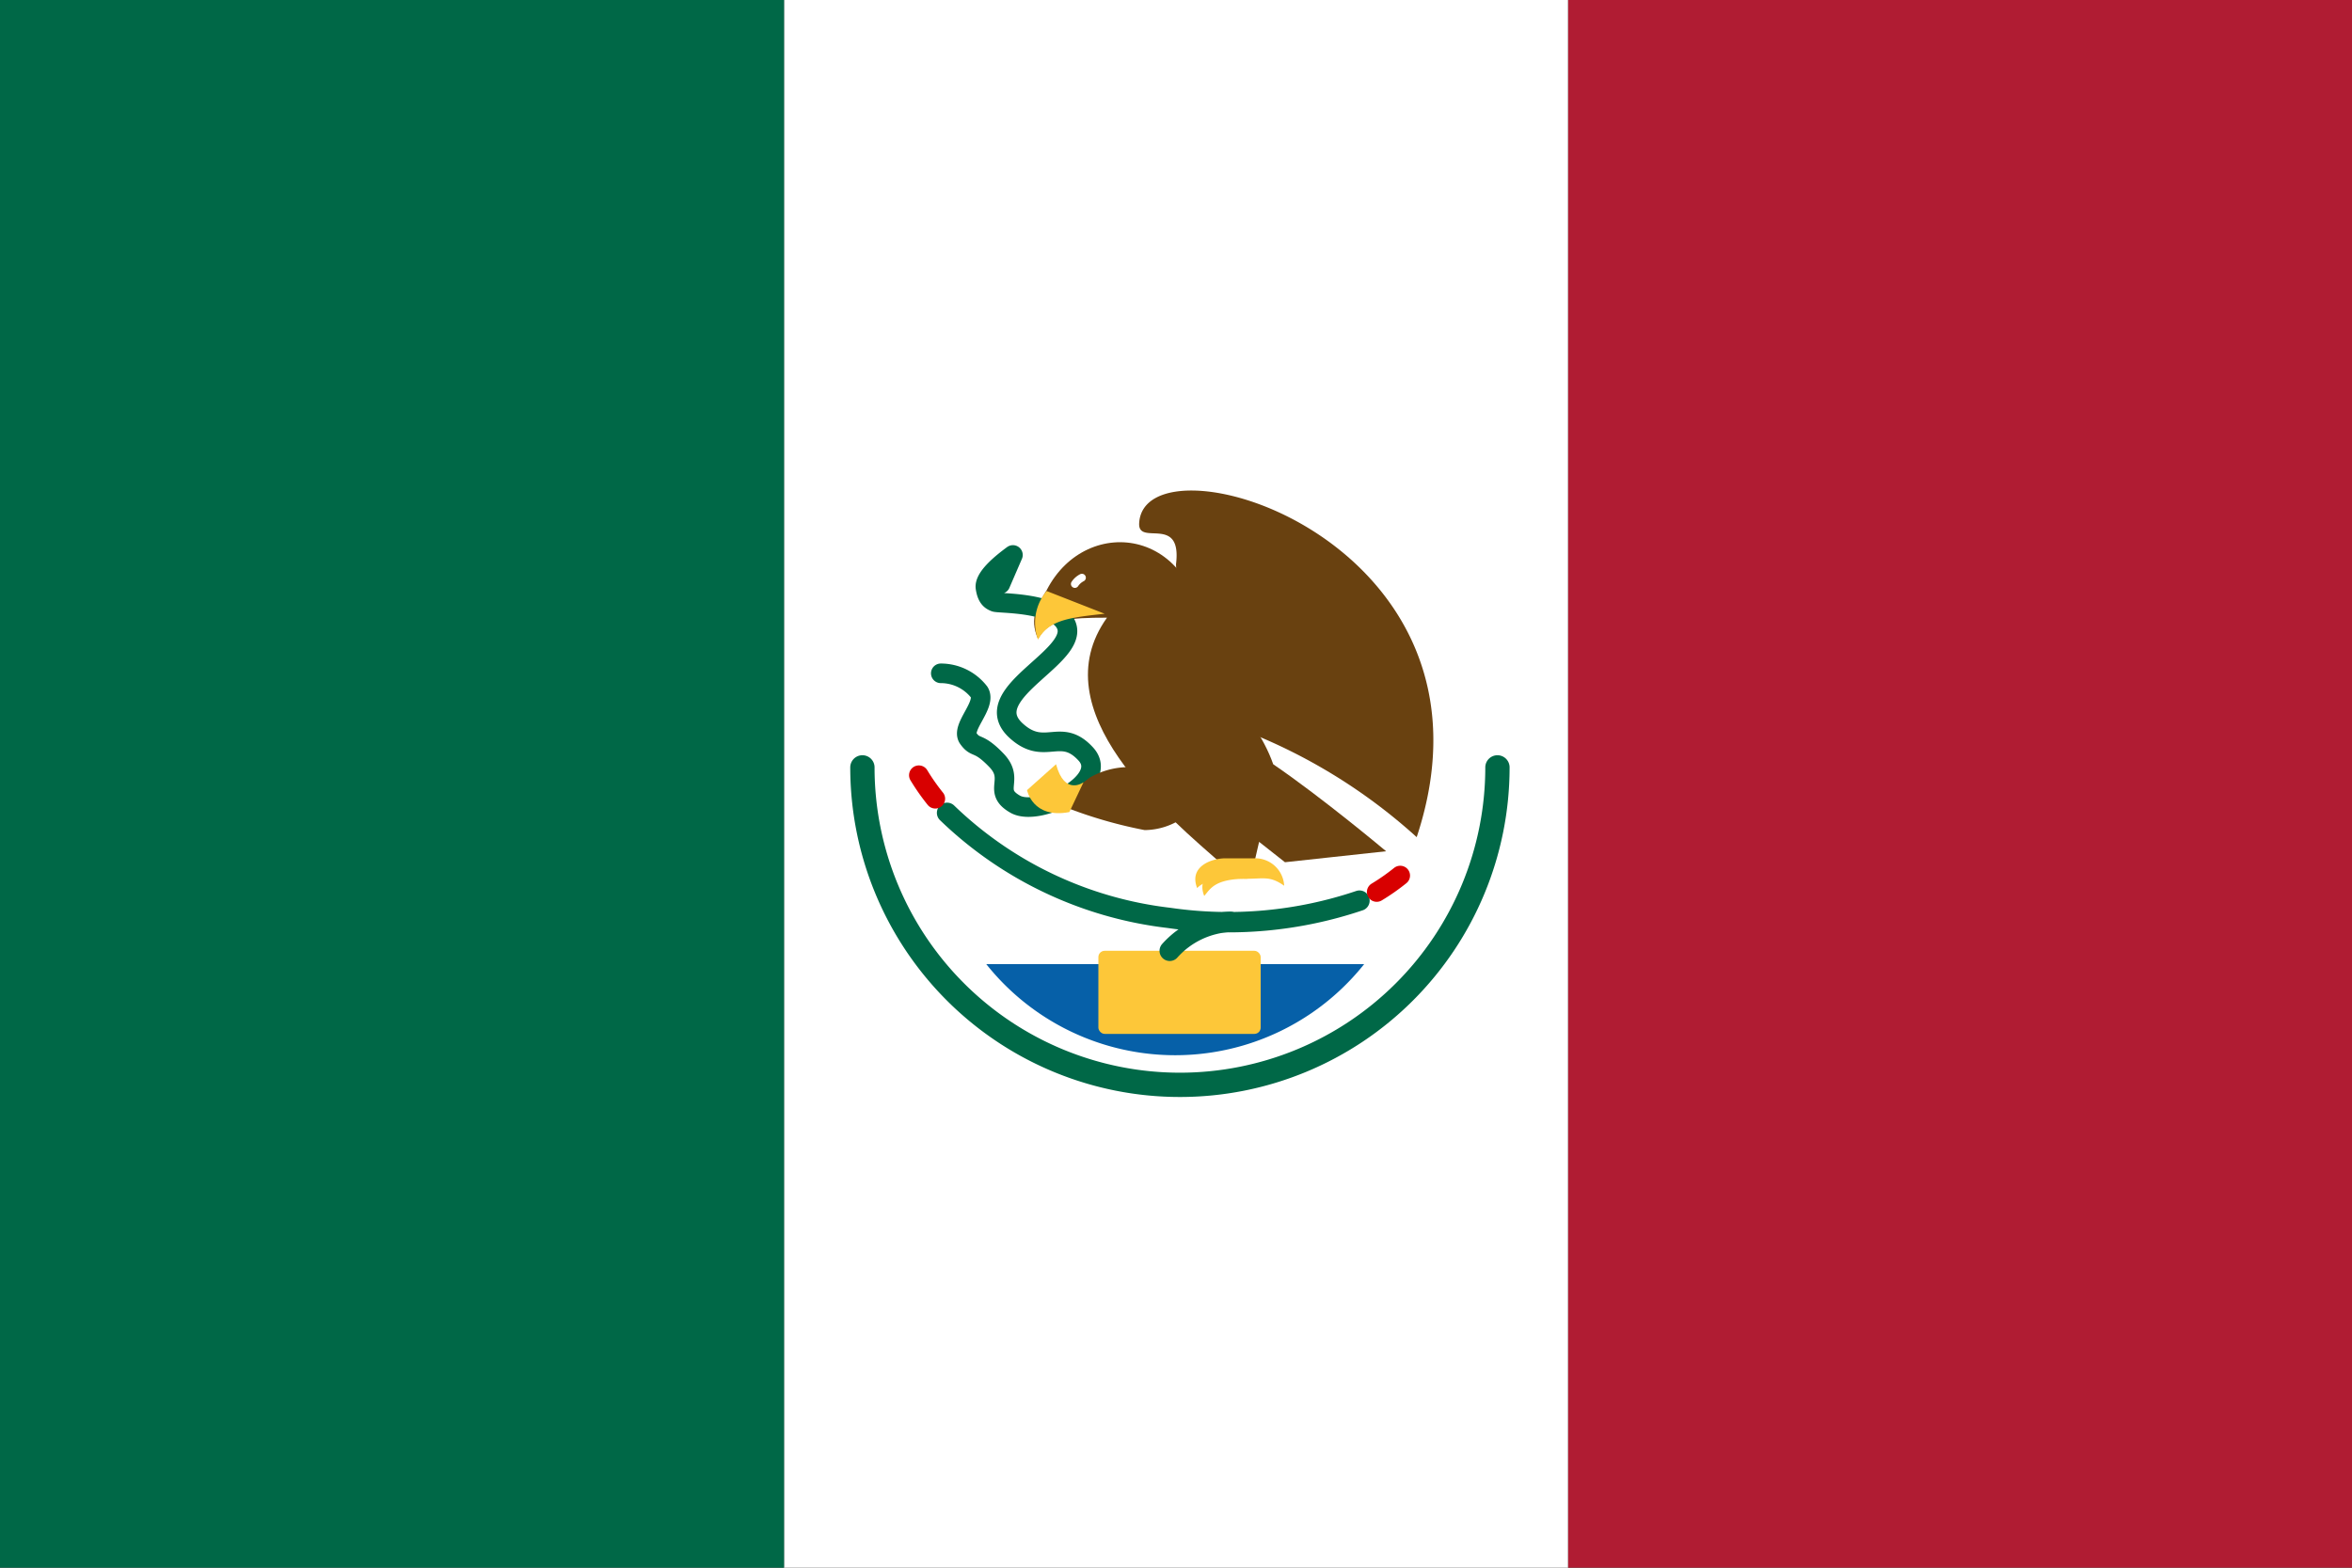
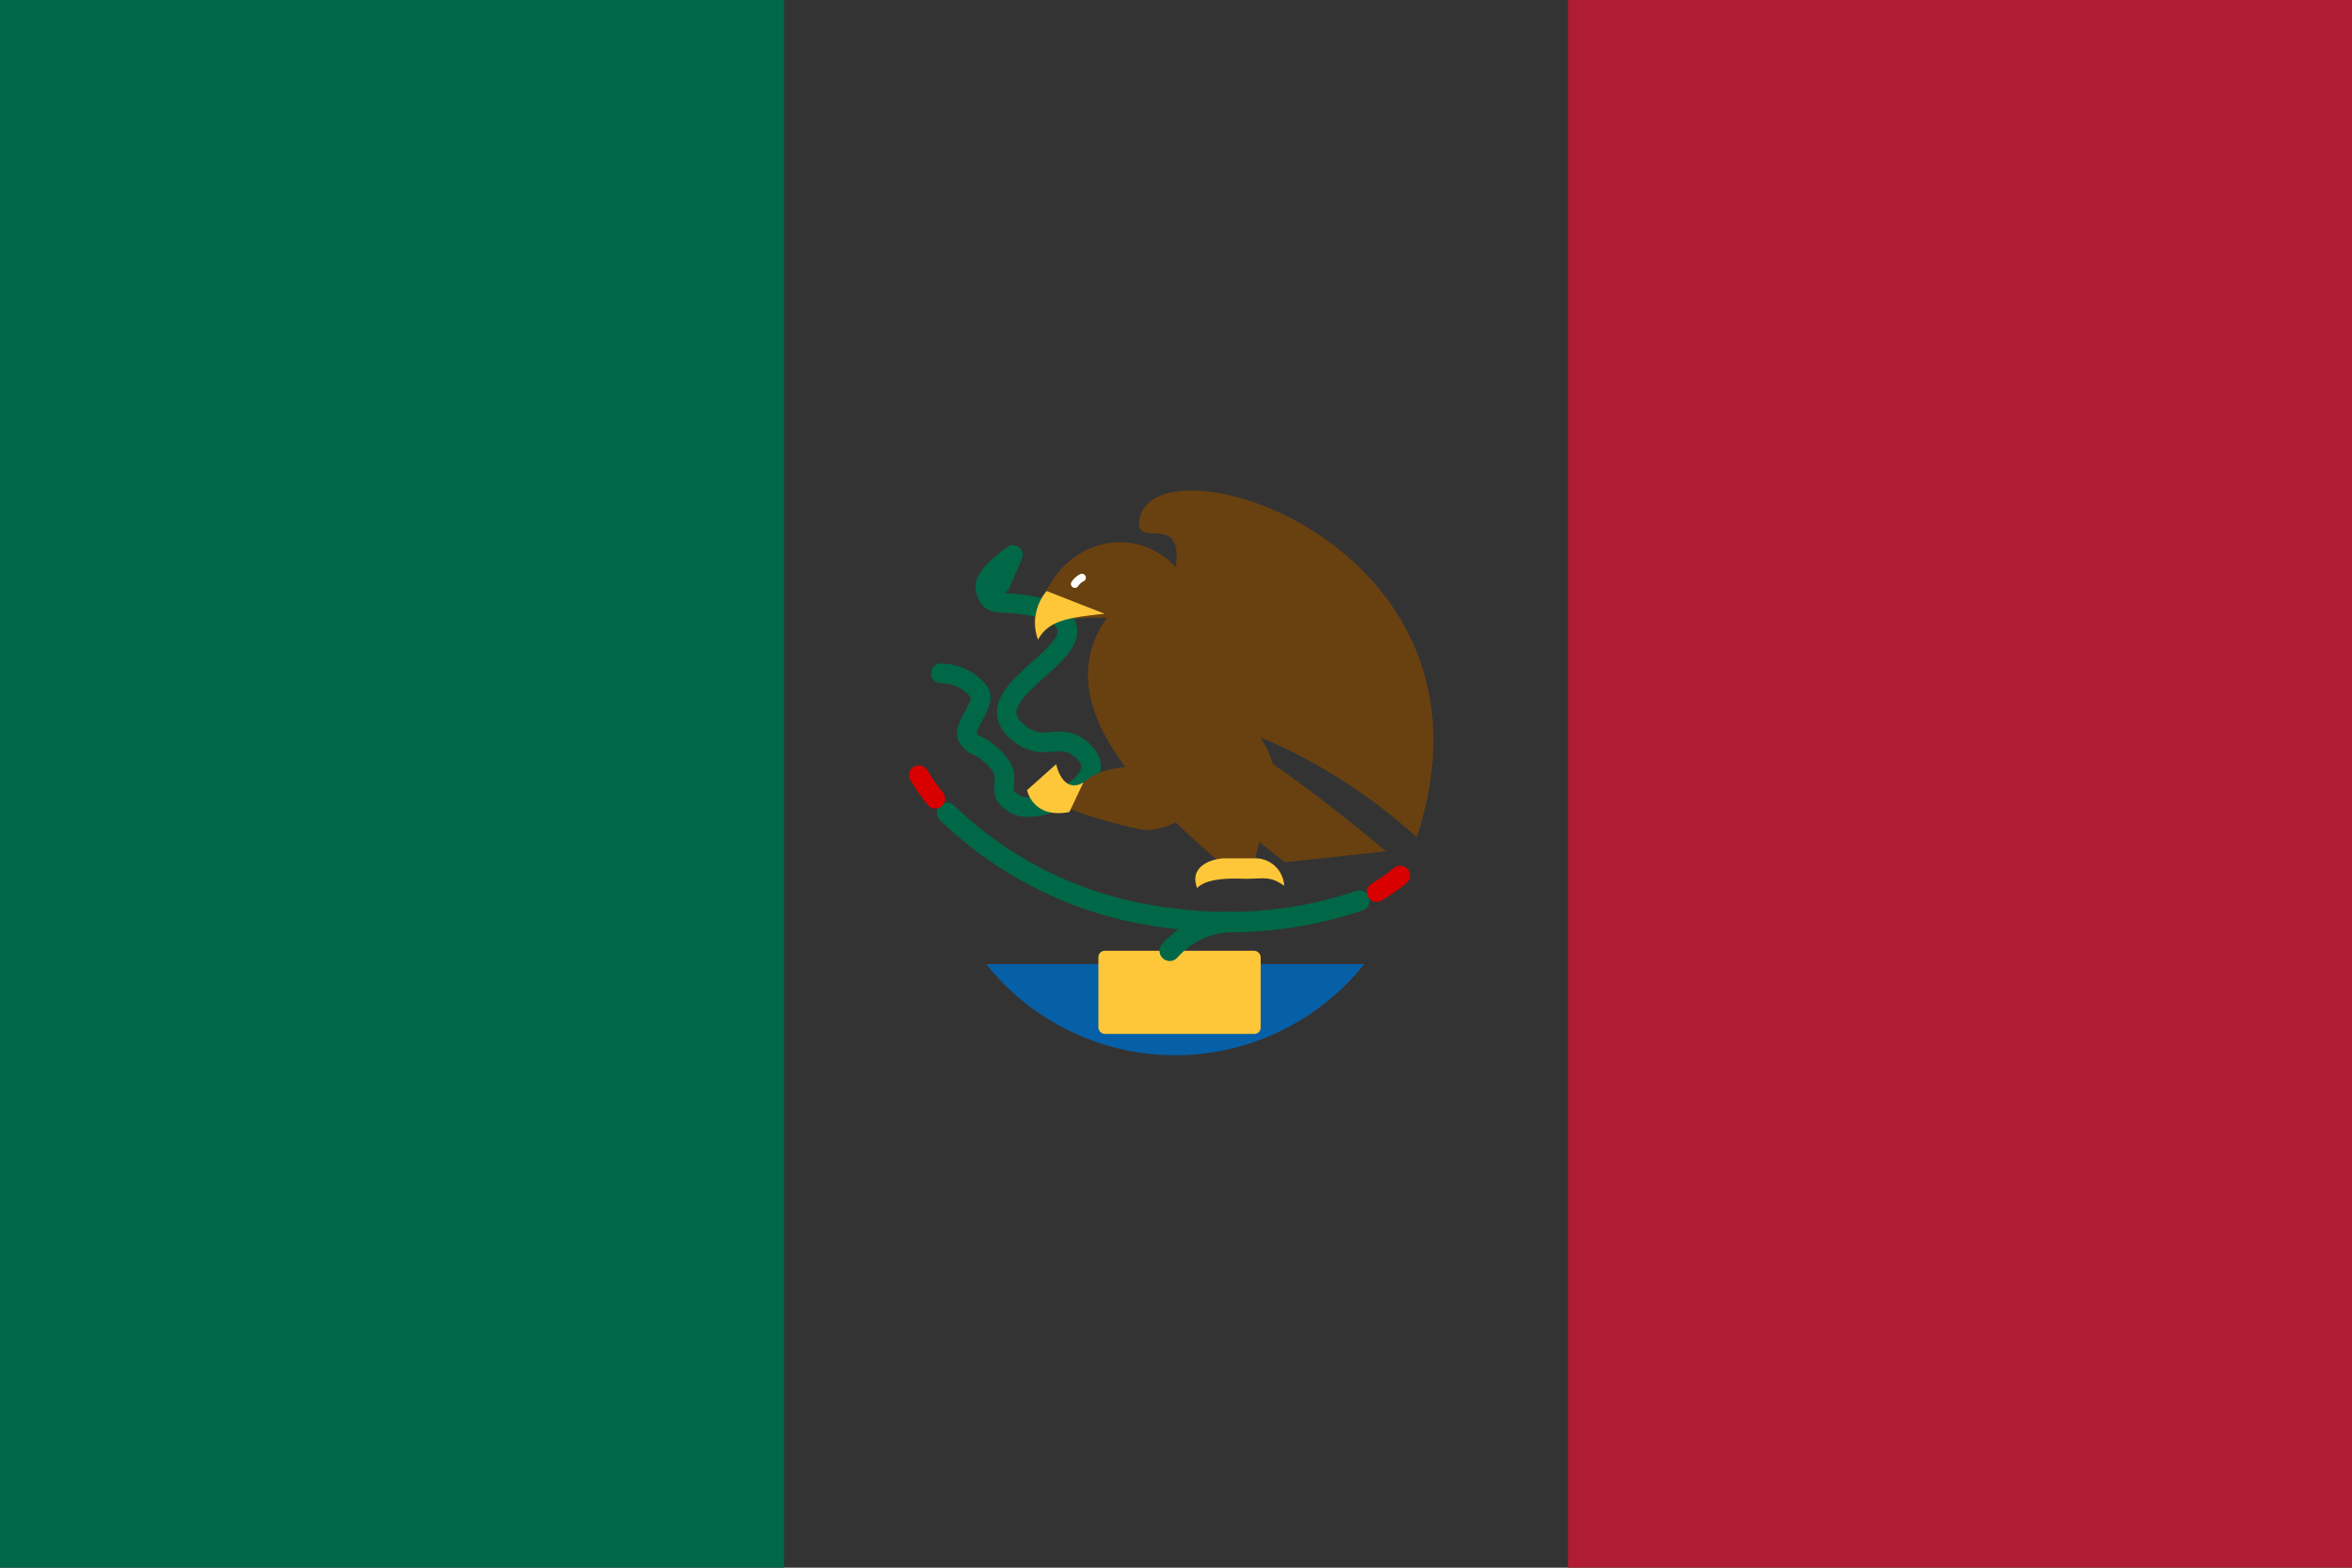
<svg xmlns="http://www.w3.org/2000/svg" viewBox="0 0 30 20">
  <rect x="0" y="0" width="30" height="20" fill="#333333" stroke="none" />
  <defs>
    <style>.cls-1{fill:#b01c33;}.cls-2{fill:#fff;}.cls-3{fill:#006847;}.cls-10,.cls-11,.cls-4,.cls-6,.cls-7{fill:none;stroke-linecap:round;}.cls-10,.cls-4,.cls-6{stroke:#006847;}.cls-11,.cls-4,.cls-6,.cls-7{stroke-miterlimit:10;}.cls-4{stroke-width:0.31px;}.cls-5{fill:#0660a8;}.cls-6{stroke-width:0.26px;}.cls-7{stroke:#d80000;}.cls-10,.cls-7{stroke-width:0.25px;}.cls-8{fill:#fdc739;}.cls-9{fill:#694110;}.cls-10{stroke-linejoin:round;}.cls-11{stroke:#fff;stroke-width:0.1px;}</style>
  </defs>
  <g id="Ebene_2" data-name="Ebene 2">
    <g id="Ebene_1-2" data-name="Ebene 1">
      <rect class="cls-1" x="15" y="5" width="20" height="10" transform="translate(35 -15) rotate(90)" />
-       <rect class="cls-2" x="5" y="5" width="20" height="10" transform="translate(25 -5) rotate(90)" />
      <rect class="cls-3" x="-5" y="5" width="20" height="10" transform="translate(15 5) rotate(90)" />
-       <path class="cls-4" d="M11,9.79a4.05,4.05,0,0,0,8.1,0" />
      <path class="cls-5" d="M12.58,12.3a3.08,3.08,0,0,0,4.82,0Z" />
      <path class="cls-6" d="M12.08,10.37a4.89,4.89,0,0,0,2.83,1.34,5.23,5.23,0,0,0,2.43-.22" />
      <path class="cls-7" d="M11.72,9.89a2.73,2.73,0,0,0,.21.3" />
      <path class="cls-7" d="M17.56,11.38a2.73,2.73,0,0,0,.3-.21" />
      <rect class="cls-8" x="14.01" y="12.13" width="2.07" height="1.06" rx="0.08" />
      <path class="cls-6" d="M14.92,12.13a1.11,1.11,0,0,1,.77-.37" />
      <path class="cls-9" d="M13.24,8.15c-.12-.27,0-.44.11-.62.51-1,2-.8,2,.78,0,.33.64.73.89,1.44.63.43,1.44,1.11,1.44,1.11L16.39,11l-.33-.26L16,11l-.36.07c-.78-.68-2.37-2-1.52-3.19C13.63,7.88,13.38,7.9,13.24,8.15Z" />
      <path class="cls-10" d="M12.76,7.45l.16-.37c-.15.11-.37.29-.35.42s.07.16.12.18.67,0,.87.23c.36.43-1.16.92-.59,1.42.36.32.56-.06.88.29s-.6.81-.9.64,0-.31-.24-.56-.26-.14-.36-.28.24-.43.14-.59A.62.62,0,0,0,12,8.59" />
      <path class="cls-11" d="M13.8,7.37a.24.24,0,0,0-.09.08" />
      <path class="cls-9" d="M15,7.2c.08-.64-.48-.23-.47-.52.05-1.21,4.8.2,3.54,4a7.09,7.09,0,0,0-2.63-1.51A5.82,5.82,0,0,1,15,7.2Z" />
      <path class="cls-9" d="M14.48,9.79a1,1,0,0,0-.58.13l-.43.33a5.82,5.82,0,0,0,1.13.34.87.87,0,0,0,.48-.15Z" />
      <path class="cls-8" d="M13.35,7.54a.63.63,0,0,0-.11.62c.14-.25.39-.28.85-.33Z" />
      <path class="cls-8" d="M13.47,9.75l-.37.33s.07.37.54.28l.18-.38S13.58,10.16,13.47,9.75Z" />
      <path class="cls-8" d="M15.27,11.33c-.11-.28.19-.38.36-.38H16a.37.37,0,0,1,.38.35c-.2-.14-.27-.08-.55-.09S15.35,11.24,15.27,11.33Z" />
-       <path class="cls-8" d="M15.91,11.21c-.42,0-.47.13-.55.22-.11-.28.19-.37.36-.37A.18.18,0,0,1,15.91,11.21Z" />
    </g>
  </g>
</svg>